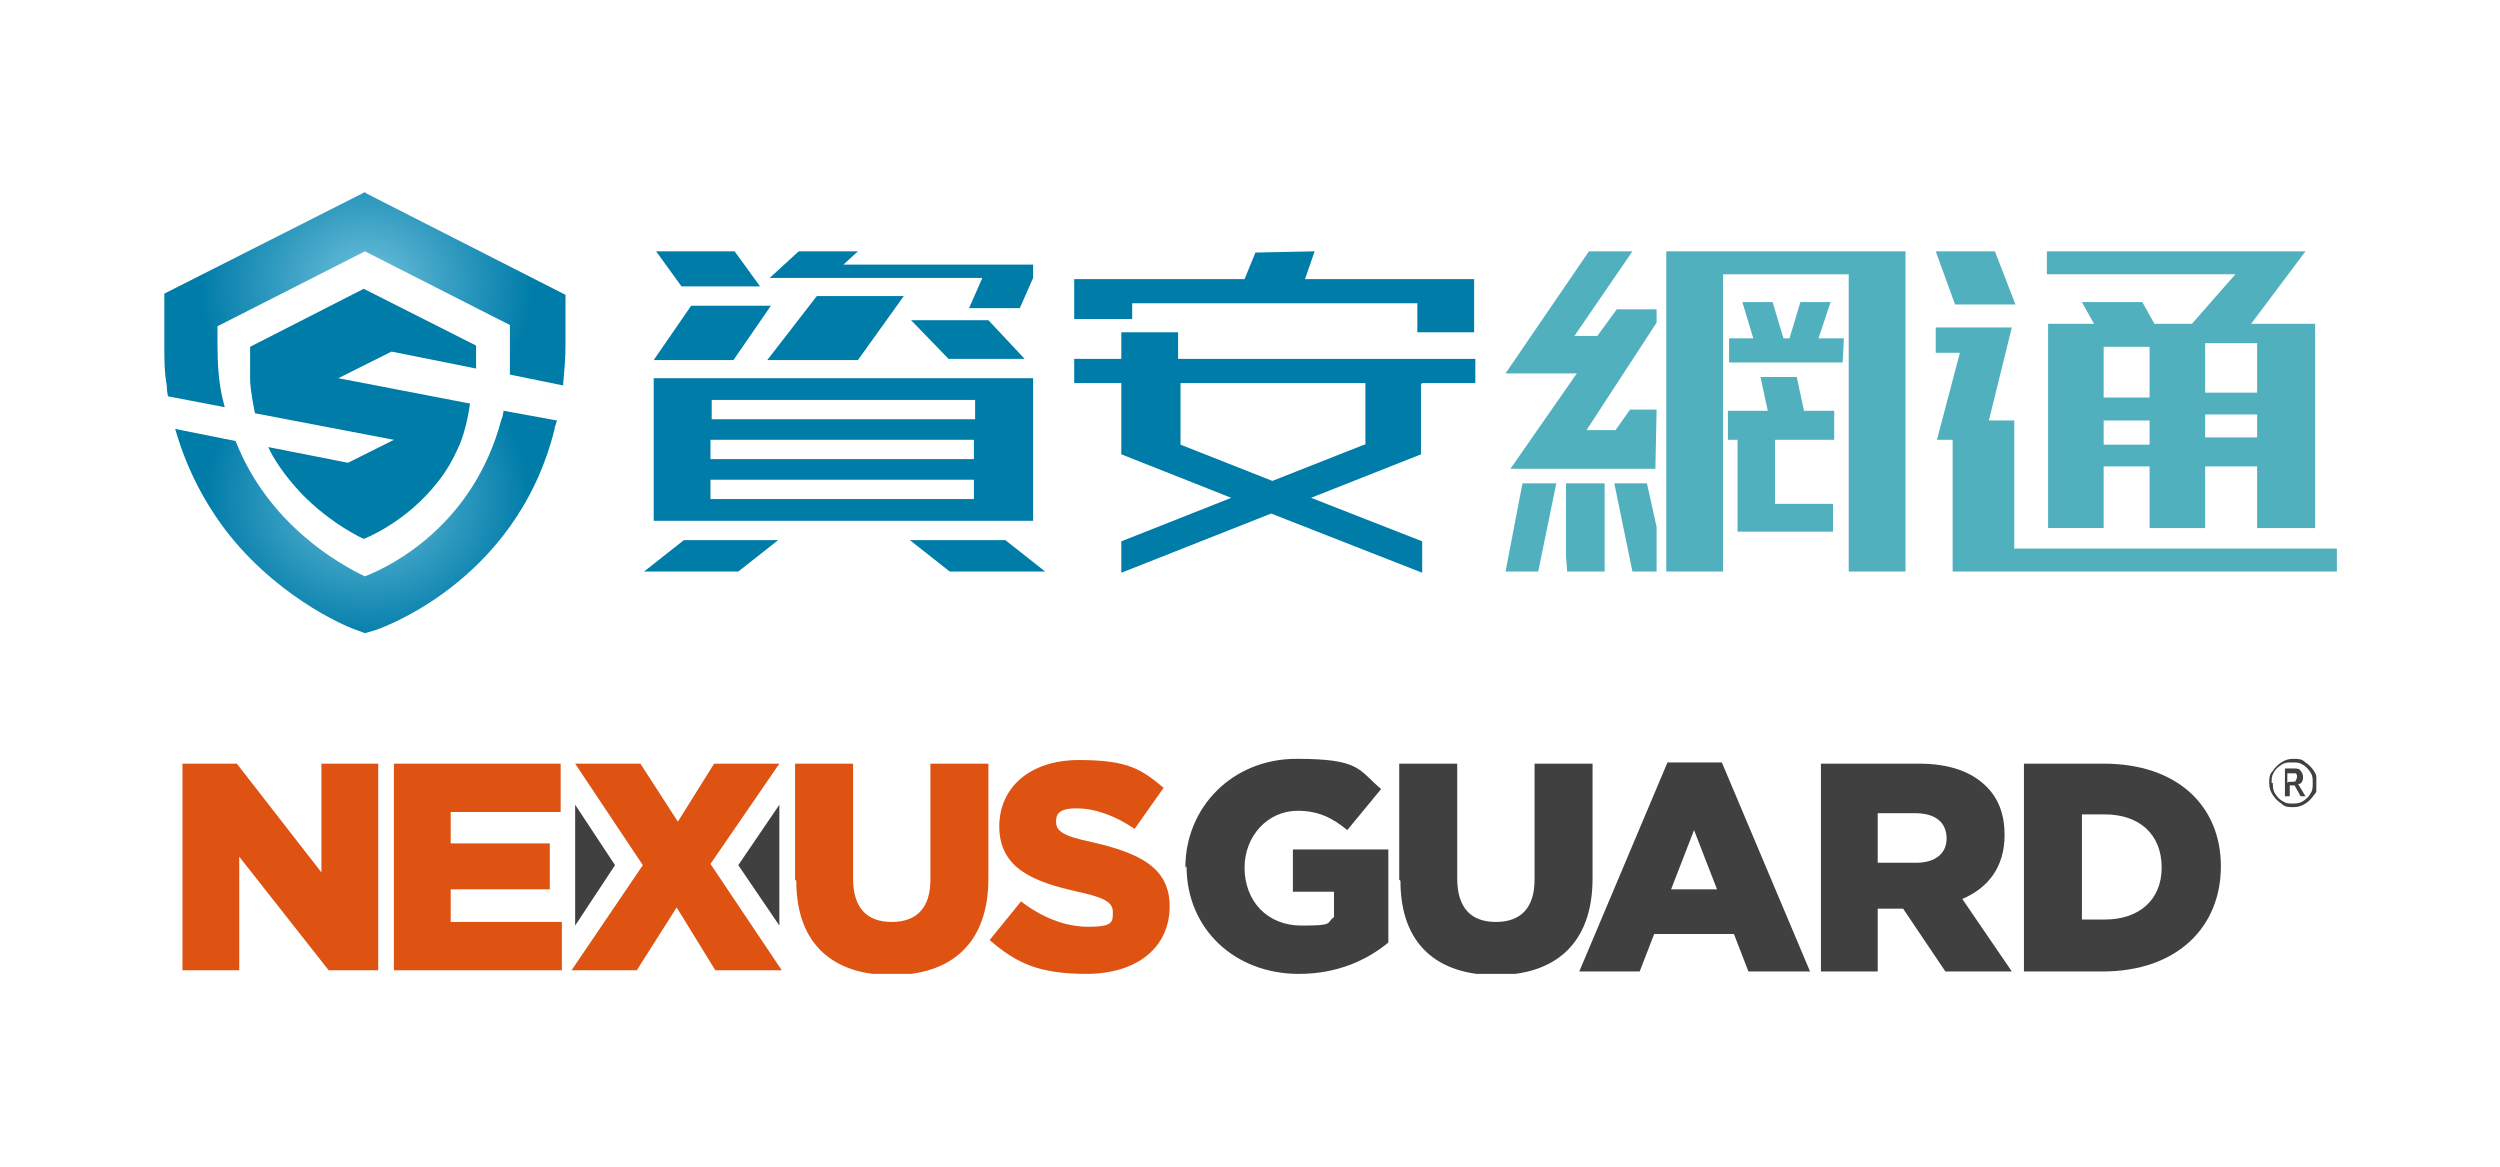
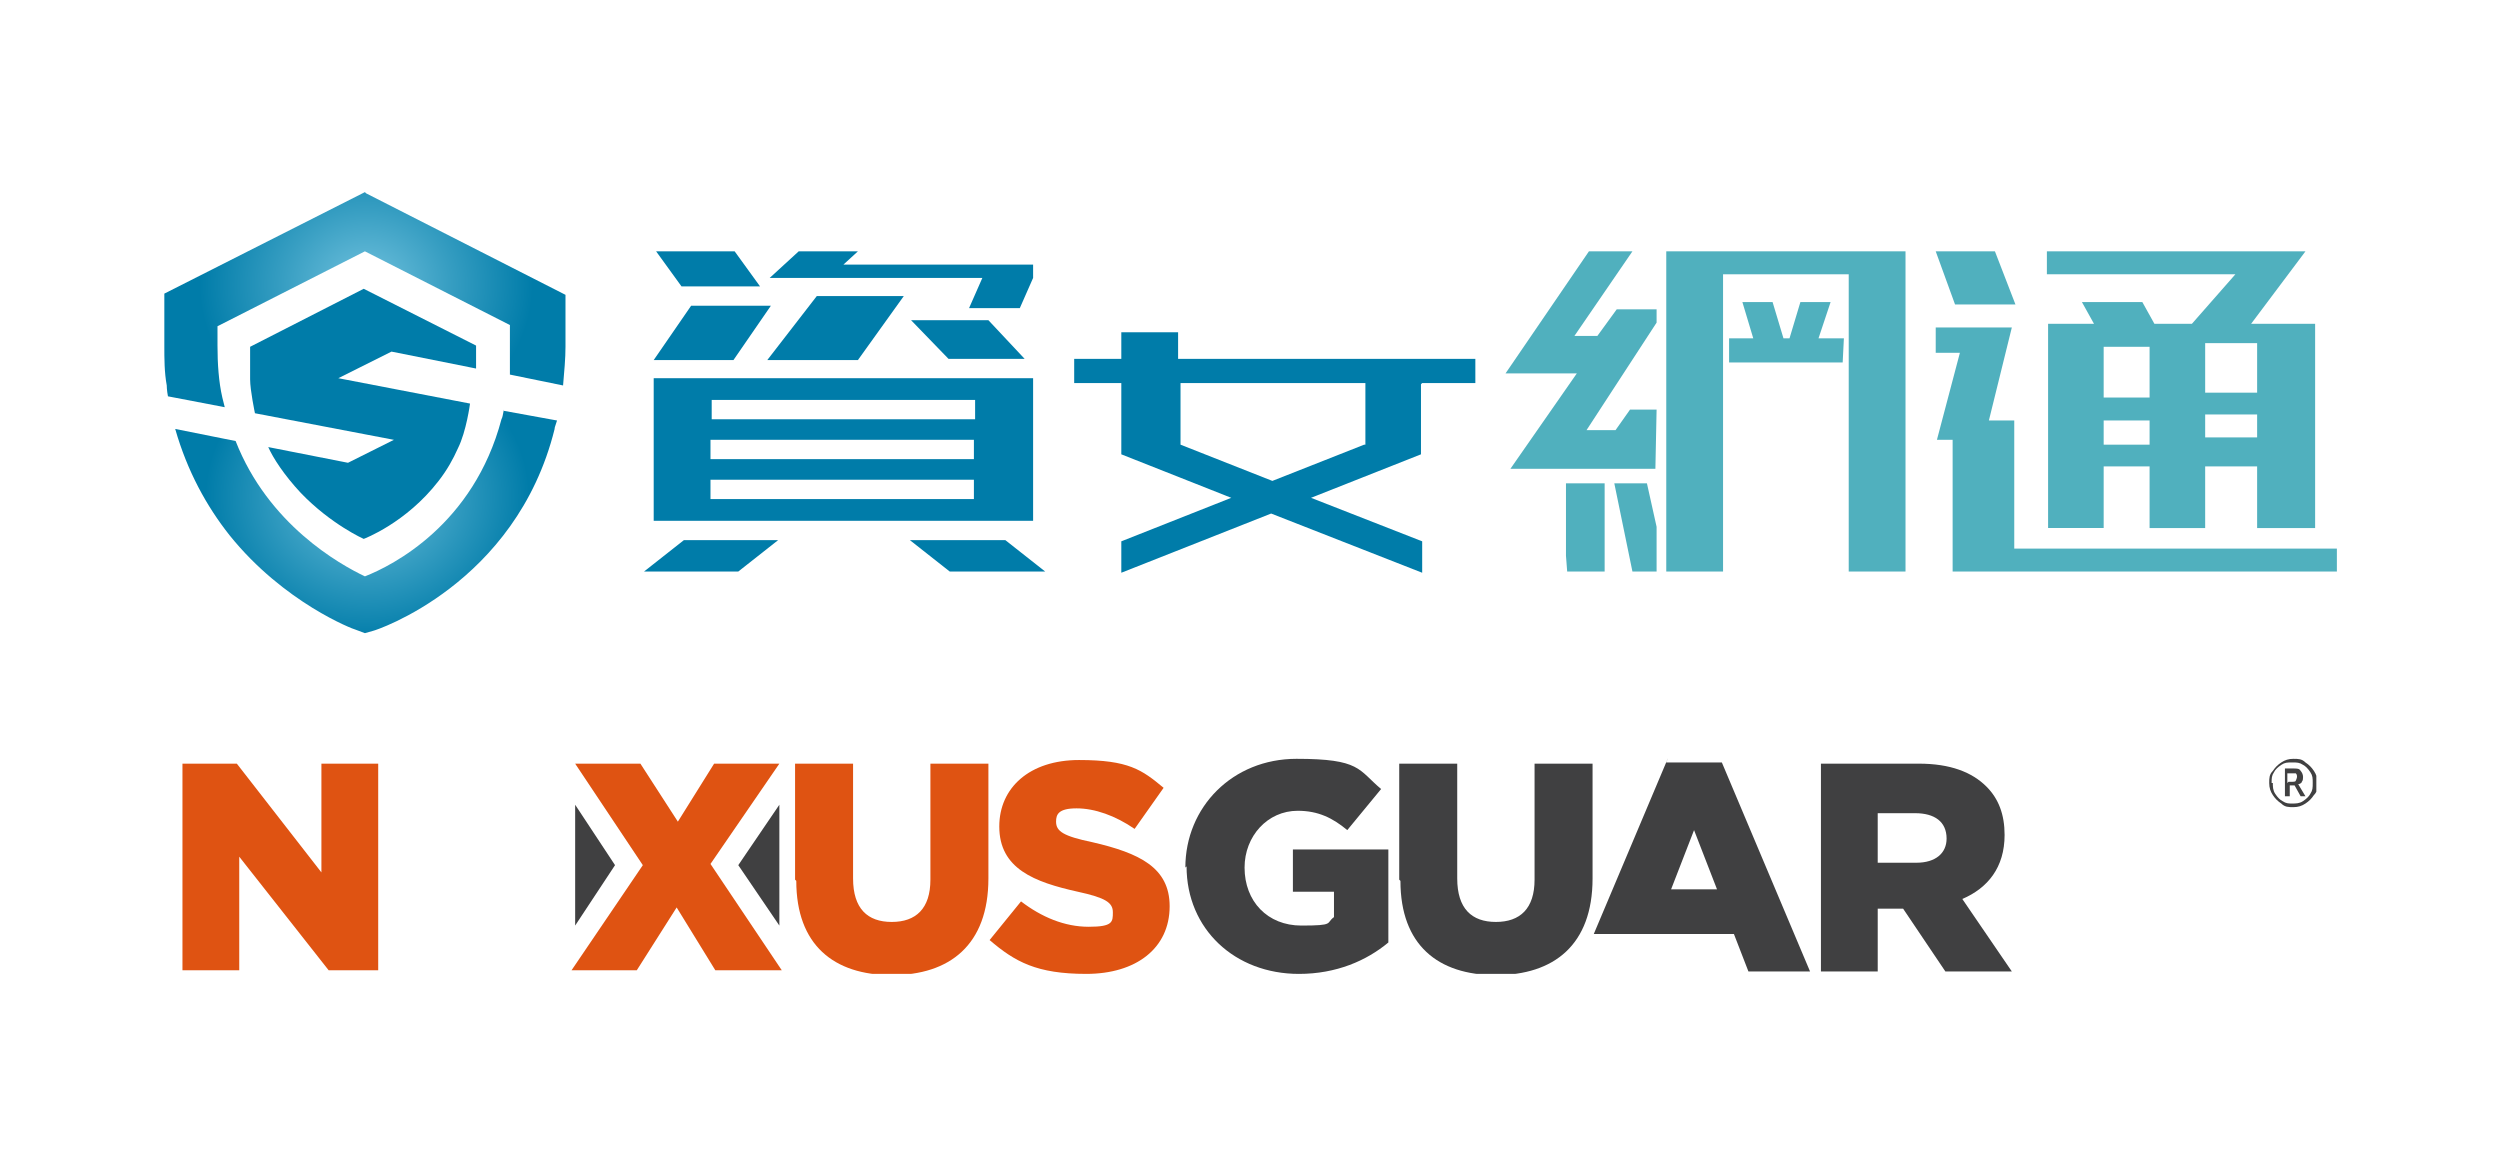
<svg xmlns="http://www.w3.org/2000/svg" xmlns:xlink="http://www.w3.org/1999/xlink" id="_圖層_1" data-name="圖層_1" version="1.1" viewBox="0 0 206.9 96.6">
  <defs>
    <style>
      .st0 {
        fill: #50b0be;
      }

      .st1 {
        fill: url(#_未命名漸層_241);
      }

      .st2 {
        fill: none;
      }

      .st3 {
        fill: #007ca9;
      }

      .st4 {
        clip-path: url(#clippath-1);
      }

      .st5 {
        fill: #df5312;
      }

      .st6 {
        fill: url(#_未命名漸層_24);
      }

      .st7 {
        fill: #404041;
      }

      .st8 {
        clip-path: url(#clippath);
      }
    </style>
    <clipPath id="clippath">
      <rect class="st2" x="15.1" y="62.8" width="176.6" height="17.8" />
    </clipPath>
    <clipPath id="clippath-1">
      <rect class="st2" x="15.1" y="62.8" width="176.6" height="17.8" />
    </clipPath>
    <radialGradient id="_未命名漸層_24" data-name="未命名漸層 24" cx="6.8" cy="50" fx="6.8" fy="50" r="13.4" gradientTransform="translate(23.6 -3.9) scale(1 .9)" gradientUnits="userSpaceOnUse">
      <stop offset="0" stop-color="#71c2de" />
      <stop offset=".5" stop-color="#379ec2" />
      <stop offset="1" stop-color="#007ca9" />
    </radialGradient>
    <radialGradient id="_未命名漸層_241" data-name="未命名漸層 24" cx="6.7" cy="30.5" fx="6.7" fy="30.5" r="13.8" xlink:href="#_未命名漸層_24" />
  </defs>
  <g class="st8">
    <polygon class="st5" points="26.6 63.2 26.6 72.2 19.6 63.2 15.1 63.2 15.1 80.3 19.8 80.3 19.8 70.9 27.2 80.3 31.3 80.3 31.3 63.2 26.6 63.2" />
-     <polygon class="st5" points="32.6 63.2 32.6 80.3 46.5 80.3 46.5 76.3 37.3 76.3 37.3 73.6 45.5 73.6 45.5 69.8 37.3 69.8 37.3 67.2 46.4 67.2 46.4 63.2 32.6 63.2" />
    <polygon class="st5" points="59.1 63.2 56.1 68 53 63.2 47.6 63.2 53.2 71.6 47.3 80.3 52.7 80.3 56 75.1 59.2 80.3 64.7 80.3 58.8 71.5 64.5 63.2 59.1 63.2" />
    <g class="st4">
      <path class="st5" d="M65.8,72.8v-9.6h4.8v9.5c0,2.5,1.2,3.6,3.2,3.6s3.2-1.1,3.2-3.5v-9.6h4.8v9.5c0,5.5-3.2,8-8,8s-7.9-2.5-7.9-7.8" />
      <path class="st5" d="M81.9,77.8l2.6-3.2c1.7,1.3,3.6,2.1,5.6,2.1s2-.4,2-1.2h0c0-.8-.6-1.2-2.9-1.7-3.6-.8-6.5-1.9-6.5-5.4h0c0-3.2,2.5-5.5,6.6-5.5s5.2.8,7,2.3l-2.4,3.4c-1.6-1.1-3.3-1.7-4.8-1.7s-1.7.5-1.7,1.1h0c0,.8.6,1.2,3,1.7,3.9.9,6.4,2.1,6.4,5.3h0c0,3.5-2.8,5.6-6.9,5.6s-5.9-1-8-2.8" />
      <path class="st7" d="M98.1,71.8h0c0-5,3.9-9,9.2-9s5.1.9,7,2.5l-2.8,3.4c-1.2-1-2.4-1.6-4.1-1.6-2.5,0-4.4,2.1-4.4,4.7h0c0,2.8,1.9,4.8,4.7,4.8s2-.2,2.7-.7v-2.1h-3.4v-3.5h7.9v7.7c-1.8,1.5-4.3,2.6-7.4,2.6-5.3,0-9.3-3.7-9.3-8.9" />
      <path class="st7" d="M115.8,72.8v-9.6h4.8v9.5c0,2.5,1.2,3.6,3.2,3.6s3.2-1.1,3.2-3.5v-9.6h4.8v9.5c0,5.5-3.2,8-8,8s-7.9-2.5-7.9-7.8" />
-       <path class="st7" d="M137.9,63.1h4.6l7.3,17.3h-5.1l-1.2-3.1h-6.6l-1.2,3.1h-5l7.3-17.3ZM142.1,73.6l-1.9-4.9-1.9,4.9h3.8Z" />
+       <path class="st7" d="M137.9,63.1h4.6l7.3,17.3h-5.1l-1.2-3.1h-6.6h-5l7.3-17.3ZM142.1,73.6l-1.9-4.9-1.9,4.9h3.8Z" />
      <path class="st7" d="M150.7,63.2h8.1c2.6,0,4.4.7,5.6,1.9,1,1,1.5,2.3,1.5,4h0c0,2.7-1.4,4.4-3.5,5.3l4.1,6h-5.5l-3.5-5.2h-2.1v5.2h-4.7v-17.1ZM158.6,71.4c1.6,0,2.5-.8,2.5-2h0c0-1.4-1-2.1-2.6-2.1h-3.1v4.1h3.1Z" />
-       <path class="st7" d="M167.5,63.2h6.6c6.1,0,9.7,3.5,9.7,8.5h0c0,5-3.6,8.7-9.8,8.7h-6.5v-17.1ZM174.2,76.1c2.8,0,4.7-1.6,4.7-4.3h0c0-2.8-1.9-4.4-4.7-4.4h-1.9v8.7h1.9Z" />
      <polygon class="st7" points="47.6 76.6 50.9 71.6 47.6 66.6 47.6 76.6" />
      <polygon class="st7" points="64.5 76.6 61.1 71.6 64.5 66.6 64.5 76.6" />
      <path class="st7" d="M187.8,64.8c0-.4,0-.7.3-1,.2-.3.4-.5.7-.7.3-.2.6-.3,1-.3s.7,0,1,.3c.3.2.5.4.7.7.2.3.3.6.3,1s0,.7-.3,1c-.2.3-.4.5-.7.7-.3.2-.6.3-1,.3s-.7,0-1-.3c-.3-.2-.5-.4-.7-.7-.2-.3-.3-.6-.3-1M188.1,64.8c0,.3,0,.6.2.9.2.3.4.5.6.6.3.2.5.2.8.2s.6,0,.9-.2c.3-.2.5-.4.6-.6.2-.3.2-.5.2-.9s0-.6-.2-.9c-.2-.3-.4-.5-.6-.6-.3-.2-.5-.2-.9-.2s-.6,0-.9.2c-.3.2-.5.4-.6.6-.2.3-.2.5-.2.9M190.6,64.3c0,.1,0,.3-.1.4,0,.1-.2.2-.3.2l.6,1h-.4l-.5-.9h-.4v.9h-.4v-2.3h.7c.3,0,.5,0,.6.2.1.1.2.3.2.5M189.4,64.7h.3c.1,0,.3,0,.3-.1,0,0,.1-.2.1-.3s0-.2-.1-.3c0,0-.2,0-.4,0h-.3v.8Z" />
    </g>
  </g>
  <g>
    <g>
      <g>
-         <polygon class="st0" points="126 40 124.6 47.3 127.3 47.3 128.8 40 126 40" />
        <polygon class="st0" points="129.6 46 129.7 47.3 132.8 47.3 132.8 40 129.6 40 129.6 46" />
        <g>
-           <polygon class="st0" points="148.7 31.2 145.7 31.2 146.3 34 143 34 143 36.4 143.8 36.4 143.8 44 151.7 44 151.7 41.7 146.9 41.7 146.9 36.4 151.8 36.4 151.8 34 149.3 34 148.7 31.2" />
          <polygon class="st0" points="137.9 20.8 137.9 47.3 142.6 47.3 142.6 22.7 153 22.7 153 45.4 153 45.4 153 47.3 157.7 47.3 157.7 20.8 137.9 20.8" />
        </g>
        <polygon class="st0" points="150.5 28 151 26.5 151.5 25 151.5 25 149 25 148.1 28 147.6 28 146.7 25 144.2 25 144.2 25 145.1 28 143.1 28 143.1 30 152 30 152.5 30 152.6 28 150.5 28" />
        <g>
          <polygon class="st0" points="134.9 33.9 133.7 35.6 131.3 35.6 137.1 26.7 137.1 25.6 133.8 25.6 132.2 27.8 130.3 27.8 135.1 20.8 131.5 20.8 124.6 30.9 130.5 30.9 125 38.8 130.8 38.8 132.9 38.8 137 38.8 137.1 33.9 137.1 33.9 134.9 33.9" />
          <polygon class="st0" points="137.1 33.9 137.1 33.9 137.1 33.9 137.1 33.9" />
          <polygon class="st0" points="136.3 40 133.6 40 135.1 47.3 137.1 47.3 137.1 43.6 136.3 40" />
        </g>
      </g>
      <g>
-         <polygon class="st3" points="93.7 25.1 117.3 25.1 117.3 27.5 122 27.5 122 23.1 108 23.1 108.8 20.8 103.9 20.9 103 23.1 88.9 23.1 88.9 26.4 93.7 26.4 93.7 25.1" />
        <path class="st3" d="M117.7,31.7h4.4v-2h-24.6v-2.2h-4.7v2.2s-3.9,0-3.9,0v2h3.9v5.9s9.1,3.6,9.1,3.6l-9.1,3.6v2.6l12.4-4.9,12.5,4.9v-2.6l-9.2-3.6,9.1-3.6v-5.8ZM112.9,36.8l-7.6,3-7.6-3v-5.1s15.3,0,15.3,0v5.1Z" />
      </g>
      <g>
        <path class="st3" d="M53.3,47.3l3.3-2.6h7.8l-3.3,2.6h-7.8ZM54.1,43.1v-11.8h31.4v11.8h-31.4ZM80.7,33.1h-21.8v1.6h21.8v-1.6ZM58.8,38h21.8v-1.6h-21.8v1.6ZM58.8,41.3h21.8v-1.6h-21.8v1.6ZM75.3,44.7h7.9l3.3,2.6h-7.9l-3.3-2.6Z" />
        <path class="st3" d="M63.8,25.3l-3.1,4.5h-6.6l3.1-4.5h6.6ZM56.4,23.7l-2.1-2.9h6.5l2.1,2.9h-6.5ZM74.8,24.5l-3.8,5.3h-7.5s4.1-5.3,4.1-5.3h7.1ZM85.5,21.9v1.1l-1.1,2.5h-4.2l1.1-2.5h-17.6l2.4-2.2h4.9l-1.2,1.1h15.8ZM81.8,26.5l3,3.2h-6.3l-3.1-3.2h6.3Z" />
      </g>
      <g>
        <polygon class="st0" points="166.8 25.2 165.1 20.8 160.2 20.8 161.8 25.2 166.8 25.2" />
        <polygon class="st0" points="166.7 45.4 166.7 34.8 164.6 34.8 166.5 27.1 160.2 27.1 160.2 27.2 160.2 27.2 160.2 29.2 162.2 29.2 160.3 36.4 161.6 36.4 161.6 45.5 161.6 45.5 161.6 47.3 165.6 47.3 166.9 47.3 168.3 47.3 193.4 47.3 193.4 45.4 166.7 45.4" />
        <path class="st0" d="M174.1,38.6h3.8v5.1h4.6v-5.1h4.3v3.1h0v2h4.8v-16.9h-5.3l4.5-6h-21.4s0,1.9,0,1.9h15.6l-3.6,4.1h-3.1l-1-1.8h-5l1,1.8h-3.8v16.9h4.6v-5.1ZM182.5,28.4h4.3v4.1h-4.3v-4.1ZM182.5,34.3h4.3v1.9h-4.3v-1.9ZM174.1,28.7h3.8v4.2h-3.8v-4.2ZM174.1,34.8h3.8v2h-3.8v-2Z" />
      </g>
    </g>
    <g>
      <path class="st6" d="M41.7,33.9c-.1.5-.1.6-.2.8-2.3,8.7-9,12.1-11.3,13-2.1-1-8-4.3-10.7-11.2l-5-1c1,3.5,2.6,6.4,4.5,8.8,4.5,5.6,10.3,7.8,10.4,7.8l.8.3.7-.2c.1,0,11.8-3.8,15-16.7,0-.1,0-.1.2-.7l-4.4-.8Z" />
      <g>
        <path class="st1" d="M30.2,15.9l-16.6,8.4v1.3s0,2.5,0,3c0,1.1,0,2.2.2,3.3,0,0,0,.4.1.9l4.7.9-.2-.8c-.3-1.3-.4-2.8-.4-4.3s0-.9,0-1.6l12.2-6.2,12,6.1v1.7c0,.7,0,1.5,0,2.4l4.4.9c.1-1.2.2-2.2.2-3.2v-4.3l-16.5-8.4Z" />
        <path class="st3" d="M39.4,30.4c0-.5,0-1,0-1.8l-9.3-4.7-9.4,4.8s0,1.6,0,2.7c0,.9.4,2.8.4,2.8l11.5,2.2-3.8,1.9-6.6-1.3c.4.9,1.3,2.3,2.7,3.8,2.5,2.6,5.2,3.8,5.2,3.8,0,0,3.5-1.3,6.2-4.8.7-.9,1.2-1.8,1.6-2.7.7-1.4,1-3.7,1-3.7l-10.9-2.1,4.4-2.2,7,1.4Z" />
      </g>
    </g>
  </g>
</svg>